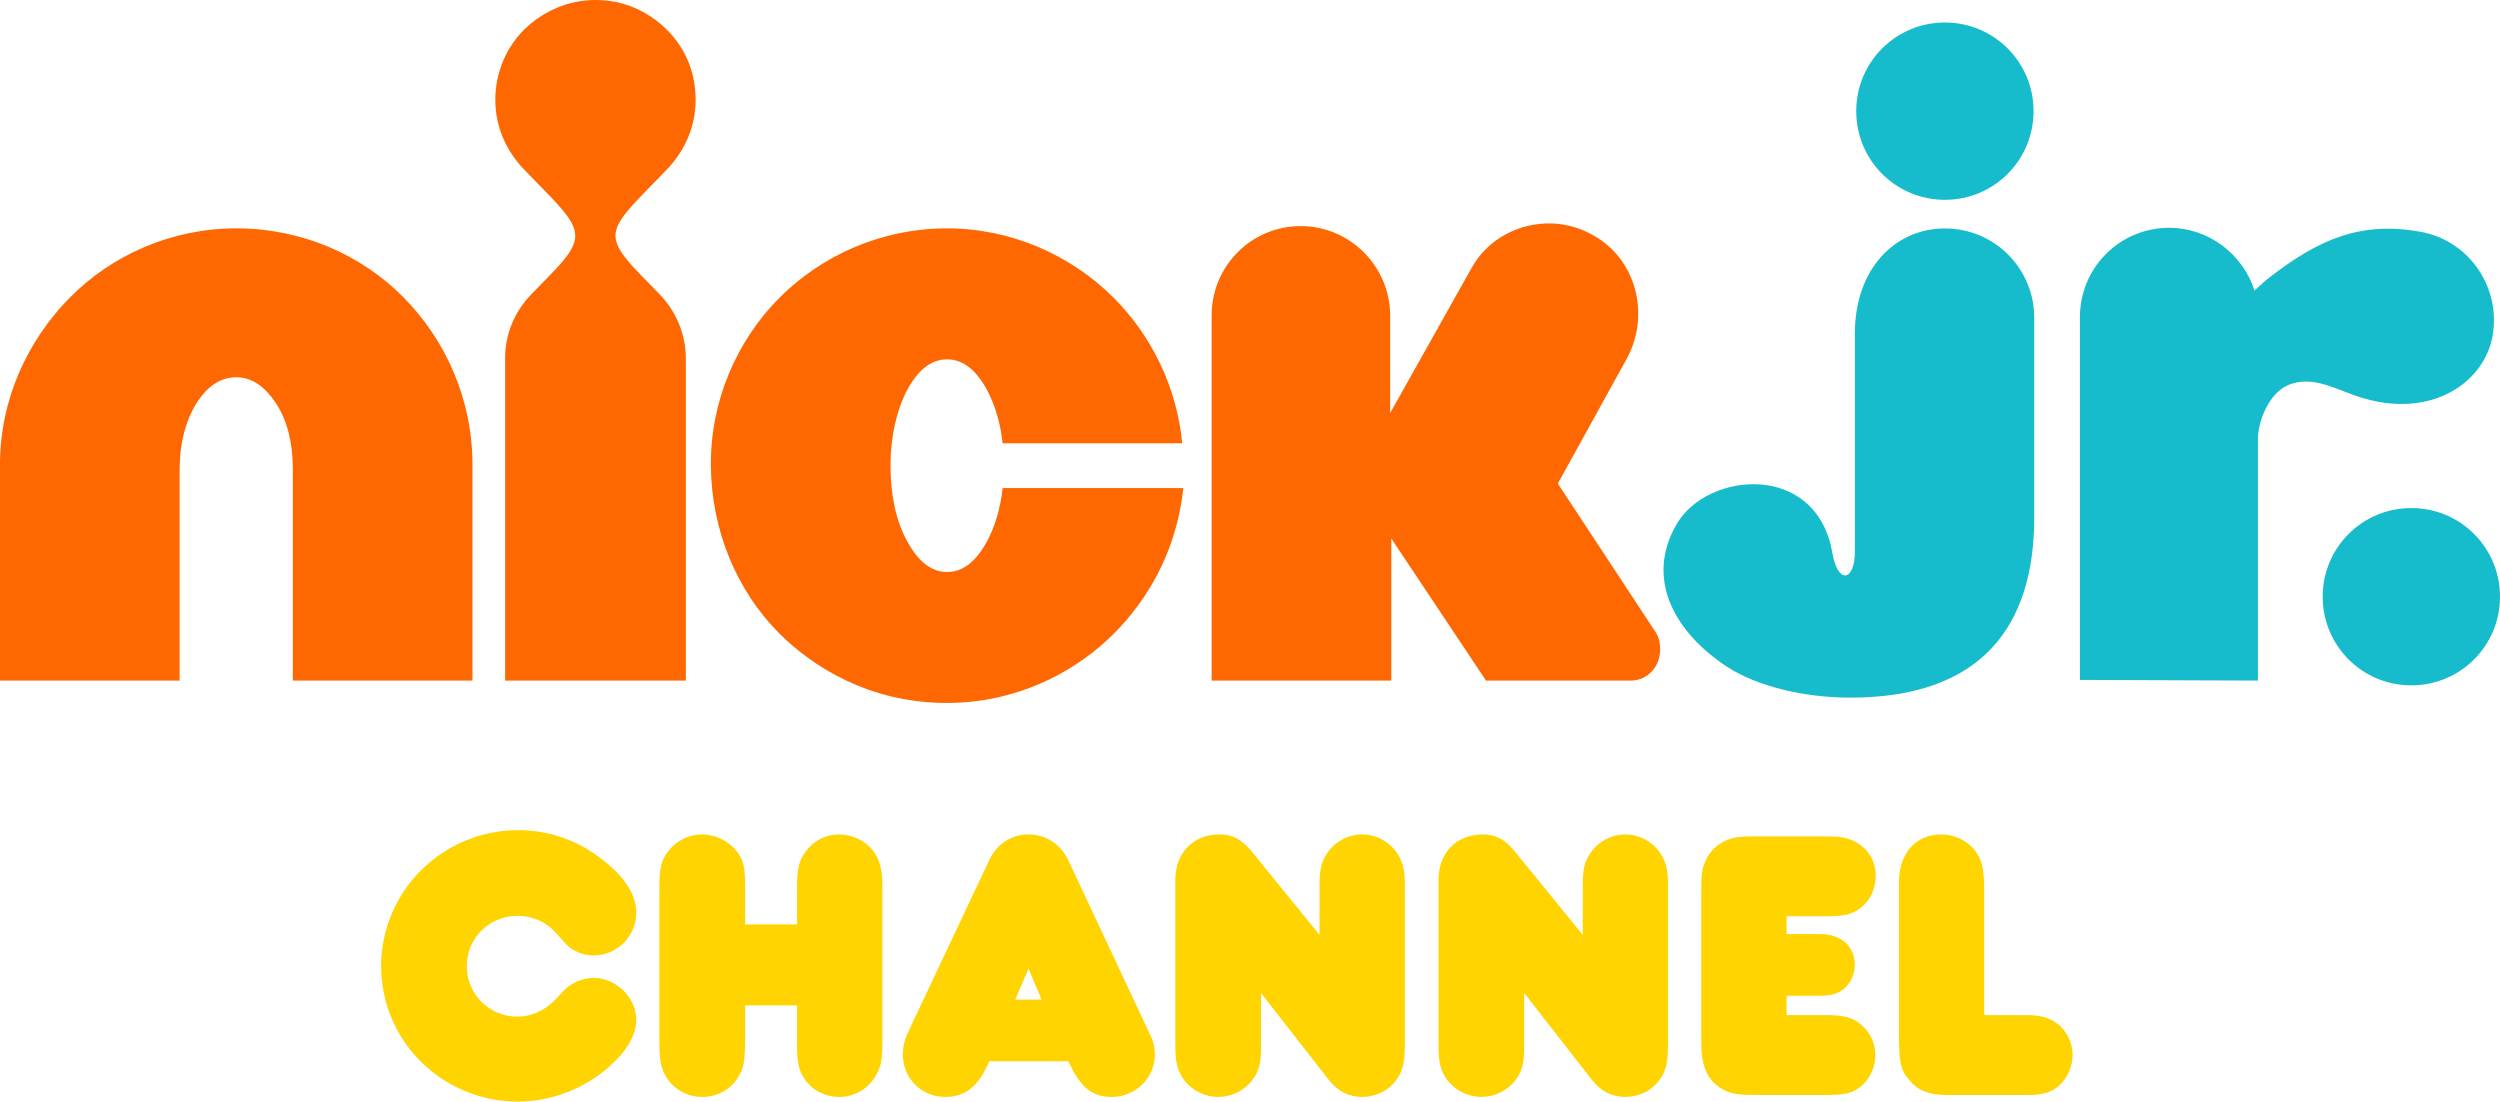
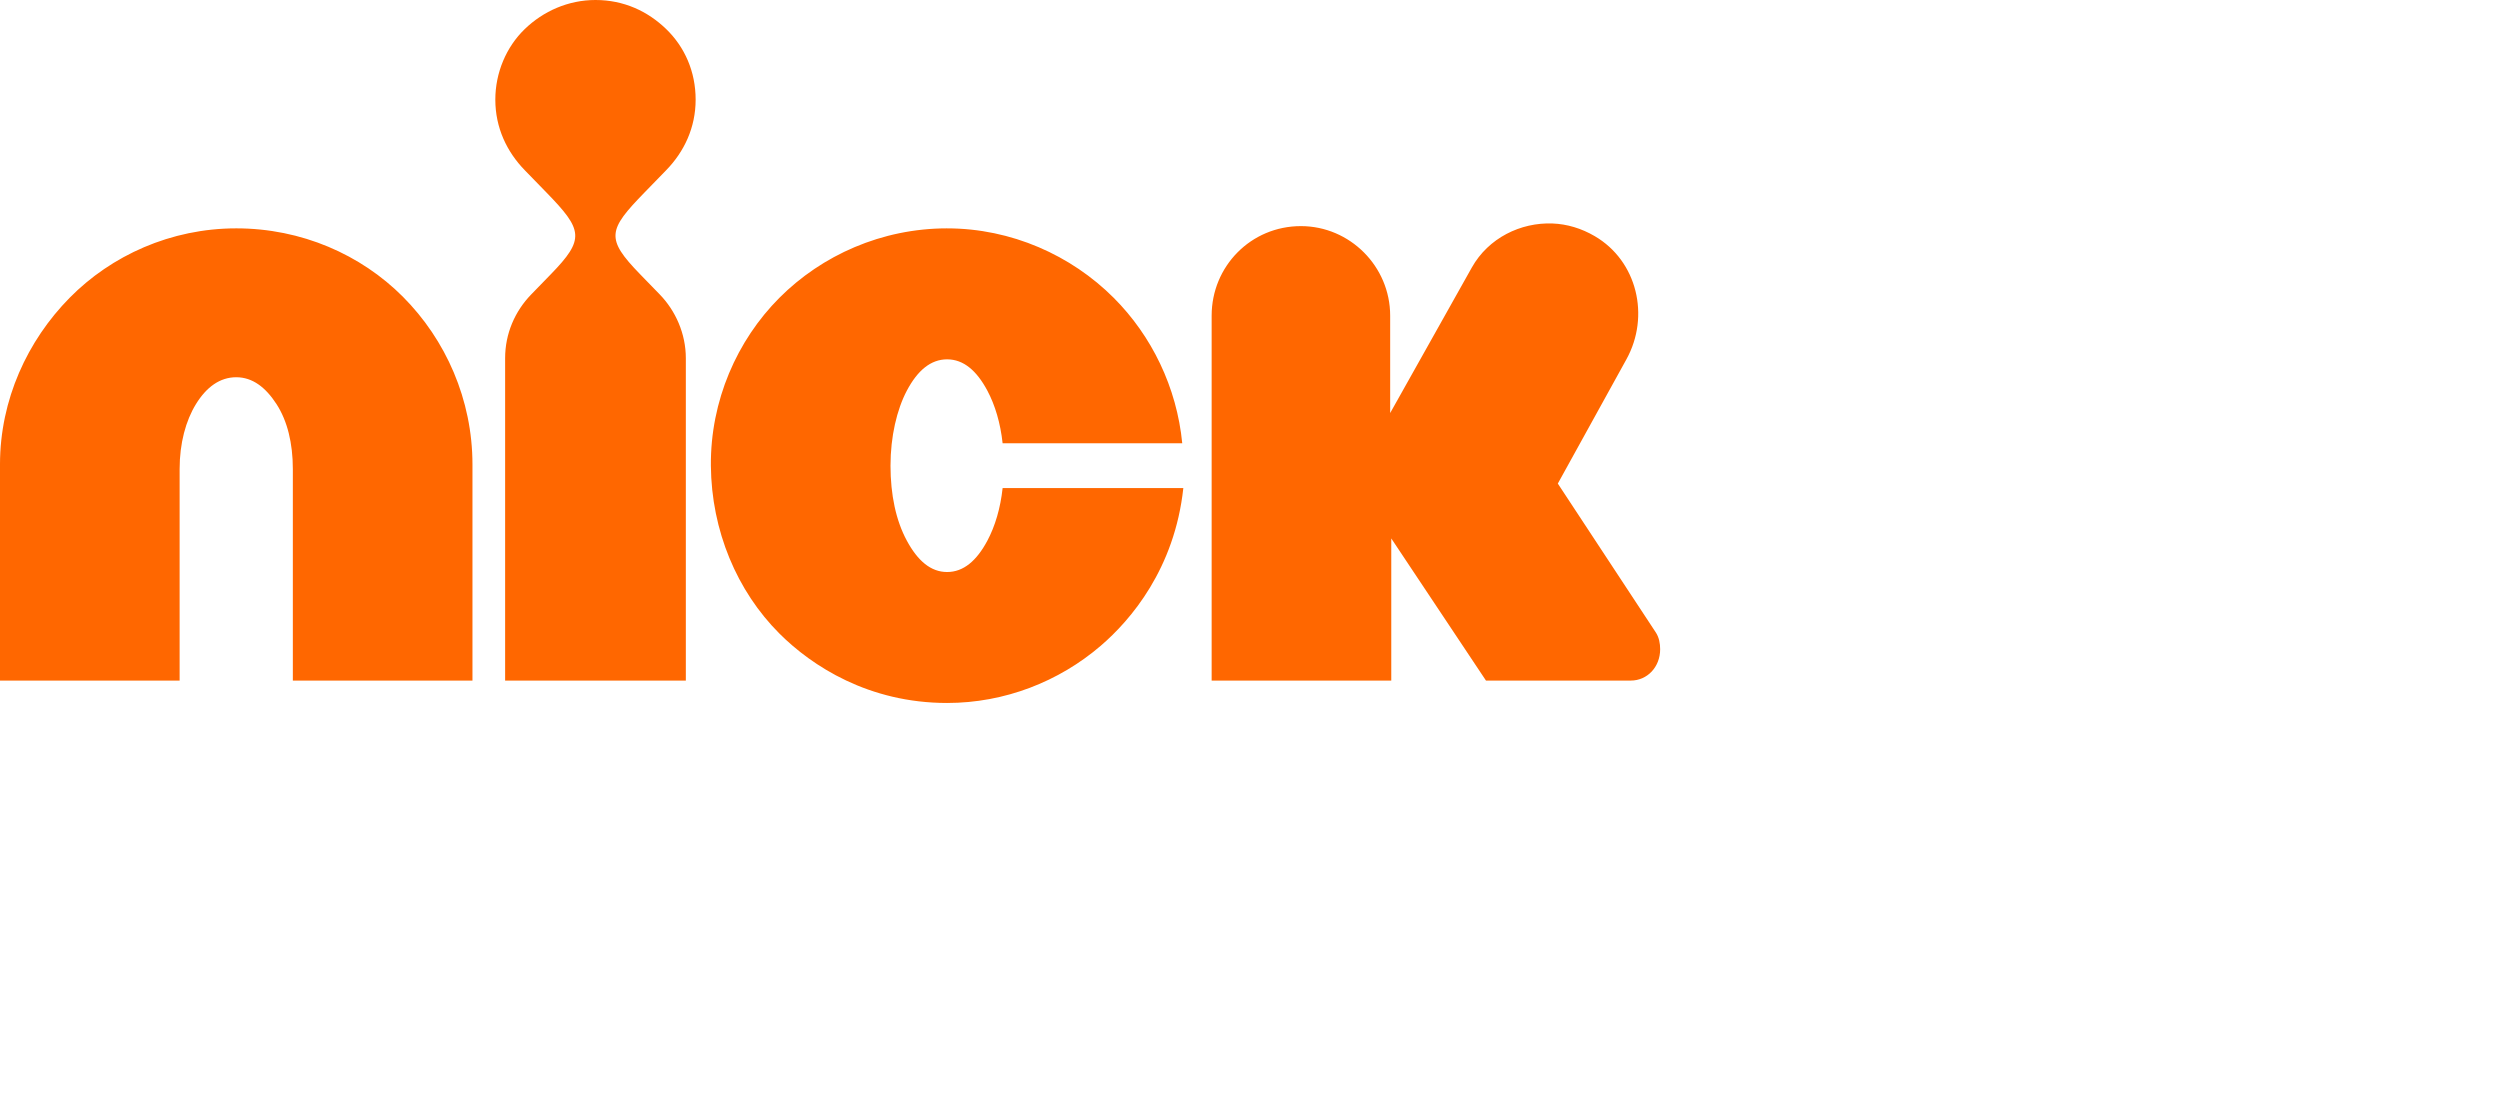
<svg xmlns="http://www.w3.org/2000/svg" xmlns:ns1="http://www.inkscape.org/namespaces/inkscape" xmlns:ns2="http://sodipodi.sourceforge.net/DTD/sodipodi-0.dtd" version="1.1" id="Layer_1" ns1:version="1.0.2-2 (e86c870879, 2021-01-15)" ns2:docname="Nick_Jr._Channel_2018.svg" x="0px" y="0px" viewBox="0 0 575.521 253.593" xml:space="preserve" width="575.521" height="253.593">
  <defs id="defs2058" />
  <ns2:namedview pagecolor="#ffffff" bordercolor="#666666" borderopacity="1" objecttolerance="10" gridtolerance="10" guidetolerance="10" ns1:pageopacity="0" ns1:pageshadow="2" ns1:window-width="1366" ns1:window-height="705" id="namedview2056" showgrid="false" ns1:snap-global="false" ns1:zoom="1" ns1:cx="251.97065" ns1:cy="55.307702" ns1:window-x="-8" ns1:window-y="-8" ns1:window-maximized="1" ns1:current-layer="layer3" ns1:document-rotation="0" />
  <style type="text/css" id="style2038">
	.st0{fill:#F26831;}
	.st1{fill:#1CBAC9;}
	.st2{fill:#F7CD00;}
	.st3{fill:#FFFFFF;}
</style>
  <style type="text/css" id="style11995"> .st0{fill:#F57C14;} .st1{fill:#4AC3CB;} </style>
  <g ns1:groupmode="layer" id="layer3" ns1:label="Layer 1" transform="translate(-212.448,-91.3)">
    <g id="g2153">
-       <path id="blue-2" style="fill:#16bccb;fill-opacity:1;stroke:none;stroke-width:1.57" d="m 787.969,228.666 c 0,-11.303 -9.105,-20.409 -20.409,-20.409 -11.303,0 -20.409,9.105 -20.409,20.409 0,11.303 9.105,20.409 20.409,20.409 11.303,0 20.409,-9.105 20.409,-20.409 z m -55.731,19.31 v -55.574 c 0,-4.082 2.538,-10.764 7.221,-12.559 4.736,-1.816 9.133,0.238 14.286,2.198 17.141,6.518 30.442,-2.043 32.497,-13.344 2.027,-11.149 -5.336,-21.986 -16.484,-24.019 -13.814,-2.519 -23.428,1.679 -34.695,10.361 -1.264,0.974 -2.436,2.065 -3.611,3.14 -2.669,-8.32 -10.518,-14.443 -19.624,-14.443 -11.46,0 -20.566,9.262 -20.566,20.566 v 83.518 z M 680.589,116.89 c 0,-11.303 -9.105,-20.409 -20.409,-20.409 -11.303,0 -20.409,9.105 -20.409,20.409 0,11.303 9.105,20.409 20.409,20.409 11.303,0 20.409,-9.105 20.409,-20.409 z m -70.488,127.946 c -11.612,-7.543 -19.282,-19.921 -11.617,-32.968 7.092,-12.072 32.19,-14.287 35.793,6.751 1.264,7.377 5.181,6.437 5.181,-0.314 v -50.236 c 0,-14.914 9.262,-24.176 20.723,-24.176 11.46,0 20.566,9.262 20.566,20.566 v 45.998 c 0,25.118 -12.245,41.445 -42.309,41.445 -10.911,0 -21.581,-2.676 -28.336,-7.065 z" ns1:connector-curvature="0" ns2:nodetypes="cccccccccccccccccccccccccccccccc" />
      <path id="path4094-0" style="fill:#ff6700;fill-opacity:1;stroke:none;stroke-width:2.663" d="m 349.531,91.3 c -6.265,0 -12.029,2.58 -16.29,6.703 -4.26,4.123 -6.765,10.047 -6.765,16.232 0,6.442 2.631,11.986 6.765,16.236 l 5.012,5.154 c 8.393,8.63 8.891,10.691 1.003,18.809 l -4.509,4.64 c -3.757,3.867 -6.015,9.017 -6.015,14.686 v 74.216 h 41.601 v -74.216 c 0,-5.669 -2.385,-10.95 -6.015,-14.686 l -4.509,-4.64 c -8.016,-8.249 -7.394,-10.179 0.999,-18.809 l 5.012,-5.154 c 4.134,-4.25 6.769,-9.794 6.769,-16.236 0,-6.442 -2.509,-12.109 -6.769,-16.232 -4.26,-4.123 -9.774,-6.703 -16.29,-6.703 z m 220.324,51.448 c -7.339,-0.278 -14.759,3.328 -18.582,10.14 l -18.796,33.499 v -22.417 c 0,-11.338 -9.271,-20.615 -20.549,-20.615 -11.528,0 -20.549,9.277 -20.549,20.615 v 84.005 h 41.351 v -32.724 l 21.802,32.724 h 33.333 c 3.778,0 6.765,-3.094 6.765,-7.217 0,-1.289 -0.243,-2.711 -1.003,-3.865 l -22.555,-34.27 15.79,-28.602 c 5.492,-9.947 2.479,-22.631 -7.269,-28.345 -3.081,-1.807 -6.403,-2.801 -9.739,-2.928 z m -303.026,1.121 c -15.037,0 -28.754,6.249 -38.341,15.979 -9.711,9.855 -16.04,23.446 -16.04,38.392 v 49.735 h 41.351 v -48.703 c 0,-5.927 1.412,-11.133 3.759,-14.943 2.416,-3.922 5.512,-6.185 9.271,-6.185 3.759,0 6.769,2.32 9.275,6.185 2.506,3.865 3.759,9.017 3.759,14.943 v 48.703 h 41.351 v -49.735 c 0,-14.946 -6.14,-28.735 -16.04,-38.653 -9.65,-9.668 -23.308,-15.718 -38.345,-15.718 z m 163.651,0 c -15.037,0 -28.821,6.187 -38.595,15.979 -9.774,9.792 -15.911,23.706 -15.786,38.653 0.125,14.945 5.995,28.878 15.786,38.653 7.502,7.49 20.551,15.975 38.595,15.975 13.282,0 25.77,-4.945 35.335,-13.141 6.975,-5.976 17.041,-17.78 19.046,-36.333 h -41.601 c -0.501,4.638 -1.73,8.773 -3.509,12.11 -2.481,4.652 -5.512,7.217 -9.271,7.217 -3.759,0 -6.765,-2.578 -9.271,-7.217 -2.506,-4.638 -3.759,-10.563 -3.759,-17.263 0,-6.7 1.459,-12.91 3.759,-17.267 2.461,-4.662 5.512,-7.213 9.271,-7.213 3.759,0 6.79,2.561 9.271,7.213 1.78,3.337 3.008,7.475 3.509,12.114 h 41.351 c -1.253,-12.884 -7.022,-24.731 -15.786,-33.499 -9.781,-9.785 -23.559,-15.979 -38.345,-15.979 z" ns1:connector-curvature="0" ns2:nodetypes="ccccccccccccccccccccccccccccccccccccccccccccccccccccccccccccccccccccc" />
-       <path id="path2138" style="font-style:normal;font-variant:normal;font-weight:bold;font-stretch:normal;font-size:89.259px;line-height:1;font-family:'Frankfurter Std';-inkscape-font-specification:'Frankfurter Std Bold';text-decoration:none;text-decoration-line:none;text-decoration-color:#000000;letter-spacing:-1.54px;word-spacing:0px;fill:#ffd400;fill-opacity:1;stroke:none;stroke-width:1.57;paint-order:fill markers stroke" d="m 669.229,324.989 v -28.206 c 0,-5.623 -0.446,-7.409 -2.231,-9.819 -1.696,-2.142 -4.641,-3.57 -7.676,-3.57 -5.891,0 -9.729,4.374 -9.729,11.068 v 33.562 c 0,8.212 0.268,9.551 2.678,12.229 1.785,2.142 4.374,3.124 8.301,3.124 h 18.744 c 3.392,0 5.445,-0.625 7.23,-2.231 1.874,-1.696 3.035,-4.463 3.035,-7.051 0,-2.856 -1.428,-5.623 -3.749,-7.319 -1.785,-1.25 -3.66,-1.785 -6.962,-1.785 z m -45.5,0 v -4.463 h 7.051 c 3.124,0 4.552,-0.357 6.07,-1.517 1.607,-1.339 2.589,-3.392 2.589,-5.623 0,-4.195 -3.124,-7.051 -7.944,-7.051 h -7.766 v -4.106 h 9.819 c 3.66,0 5.713,-0.625 7.498,-2.142 2.053,-1.696 3.213,-4.374 3.213,-7.23 0,-4.106 -2.678,-7.498 -6.784,-8.569 -1.339,-0.357 -1.874,-0.446 -7.498,-0.446 h -11.782 c -5.802,0 -6.248,0.089 -8.48,0.982 -2.053,0.893 -3.927,2.678 -4.731,4.909 -0.803,1.874 -0.893,2.499 -0.893,7.498 v 32.312 c 0,4.106 0.089,4.641 0.357,5.891 0.625,3.481 2.589,5.891 5.623,7.141 1.696,0.625 2.946,0.803 7.498,0.803 h 15.263 c 4.463,0 6.159,-0.446 8.123,-2.053 1.964,-1.696 3.213,-4.374 3.213,-7.141 0,-2.678 -1.16,-5.177 -3.213,-6.962 -2.053,-1.696 -3.927,-2.231 -8.212,-2.231 z m -46.928,-18.477 -15.62,-19.191 c -2.231,-2.767 -4.463,-3.927 -7.319,-3.927 -6.159,0 -10.265,4.195 -10.265,10.533 v 37.667 c 0,4.374 0.446,6.159 2.053,8.39 1.874,2.41 4.82,3.838 7.855,3.838 2.946,0 5.713,-1.339 7.587,-3.57 1.696,-2.142 2.231,-3.927 2.231,-7.855 v -12.496 l 15.531,19.905 c 2.053,2.678 4.641,4.017 7.766,4.017 3.035,0 5.891,-1.339 7.676,-3.66 1.696,-2.231 2.142,-4.195 2.142,-8.926 v -36.418 c 0,-3.66 -0.625,-5.713 -2.321,-7.855 -1.874,-2.231 -4.552,-3.57 -7.498,-3.57 -3.213,0 -6.337,1.696 -8.033,4.284 -1.428,2.053 -1.785,3.838 -1.785,7.766 z m -60.584,0 -15.62,-19.191 c -2.231,-2.767 -4.463,-3.927 -7.319,-3.927 -6.159,0 -10.265,4.195 -10.265,10.533 v 37.667 c 0,4.374 0.446,6.159 2.053,8.39 1.874,2.41 4.82,3.838 7.855,3.838 2.946,0 5.713,-1.339 7.587,-3.57 1.696,-2.142 2.231,-3.927 2.231,-7.855 v -12.496 l 15.531,19.905 c 2.053,2.678 4.641,4.017 7.766,4.017 3.035,0 5.891,-1.339 7.676,-3.66 1.696,-2.231 2.142,-4.195 2.142,-8.926 v -36.418 c 0,-3.66 -0.625,-5.713 -2.321,-7.855 -1.874,-2.231 -4.552,-3.57 -7.498,-3.57 -3.213,0 -6.337,1.696 -8.033,4.284 -1.428,2.053 -1.785,3.838 -1.785,7.766 z m -76.026,29.099 h 18.209 c 2.767,6.07 5.445,8.212 9.997,8.212 5.445,0 9.908,-4.374 9.908,-9.729 0,-1.517 -0.357,-3.213 -1.16,-4.731 l -18.744,-39.988 c -1.785,-3.749 -5.177,-5.98 -9.194,-5.98 -3.927,0 -7.319,2.231 -9.015,5.891 l -18.655,39.542 c -0.803,1.696 -1.25,3.481 -1.25,5.177 0,5.534 4.284,9.819 9.729,9.819 4.731,0 7.676,-2.41 10.176,-8.212 z m 5.98,-14.192 3.035,-7.141 3.035,7.141 z m -62.191,1.339 h 11.961 v 8.569 c 0,4.731 0.357,6.427 1.874,8.569 1.785,2.499 4.731,3.927 7.855,3.927 3.392,0 6.516,-1.785 8.301,-4.731 1.25,-2.053 1.607,-3.66 1.607,-7.766 v -36.061 c 0,-3.838 -0.625,-6.159 -2.142,-8.123 -1.785,-2.321 -4.82,-3.749 -7.855,-3.749 -3.035,0 -5.802,1.428 -7.587,3.838 -1.696,2.231 -2.053,4.017 -2.053,8.747 v 8.123 h -11.961 v -8.39 c 0,-5.088 -0.357,-6.337 -1.964,-8.48 -1.785,-2.321 -4.909,-3.838 -7.944,-3.838 -3.035,0 -5.891,1.428 -7.766,3.838 -1.607,2.053 -2.053,3.838 -2.053,8.033 v 35.882 c 0,4.463 0.357,6.159 1.696,8.301 1.785,2.767 4.82,4.374 8.212,4.374 3.303,0 6.337,-1.607 8.123,-4.374 1.339,-2.142 1.607,-3.392 1.696,-8.301 z m -25.059,3.303 c 0,-5.088 -4.641,-9.64 -9.819,-9.64 -2.499,0 -5.177,1.16 -6.784,2.856 l -2.053,2.142 c -2.321,2.499 -5.534,3.927 -8.747,3.927 -6.427,0 -11.604,-5.177 -11.604,-11.604 0,-6.516 5.177,-11.604 11.693,-11.604 3.213,0 6.337,1.25 8.48,3.57 l 2.856,3.124 c 1.339,1.428 3.838,2.41 6.159,2.41 5.445,0 9.819,-4.463 9.819,-9.819 0,-3.927 -2.41,-7.944 -7.23,-11.782 -5.713,-4.731 -12.675,-7.23 -19.905,-7.23 -17.406,0 -31.598,14.014 -31.598,31.33 0,17.227 14.103,31.152 31.509,31.152 7.587,0 14.996,-2.856 20.797,-7.855 4.195,-3.66 6.427,-7.409 6.427,-10.979 z" ns2:nodetypes="ccccccccccccccccccccccccccccccccccccccccccccccccccccccccccccccccccccccccccccccccccccccccccccccccccccccccccccccccccccccccccccccccccccccccccc" />
    </g>
  </g>
</svg>